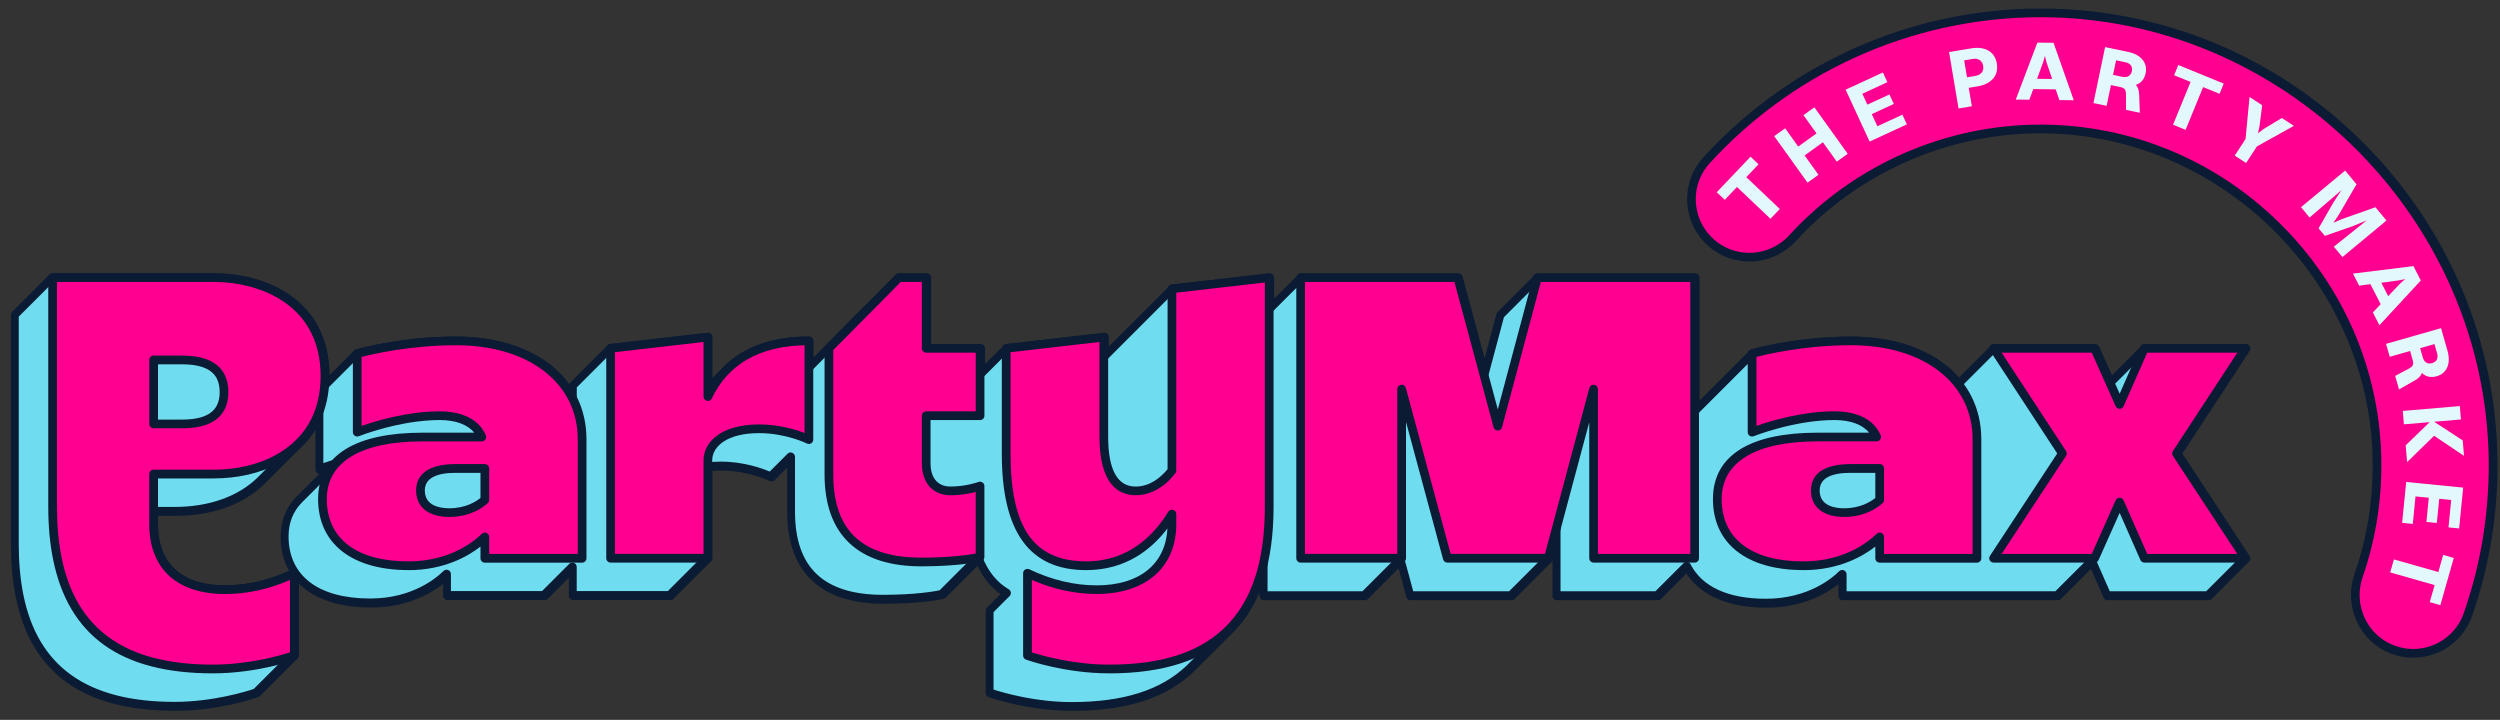
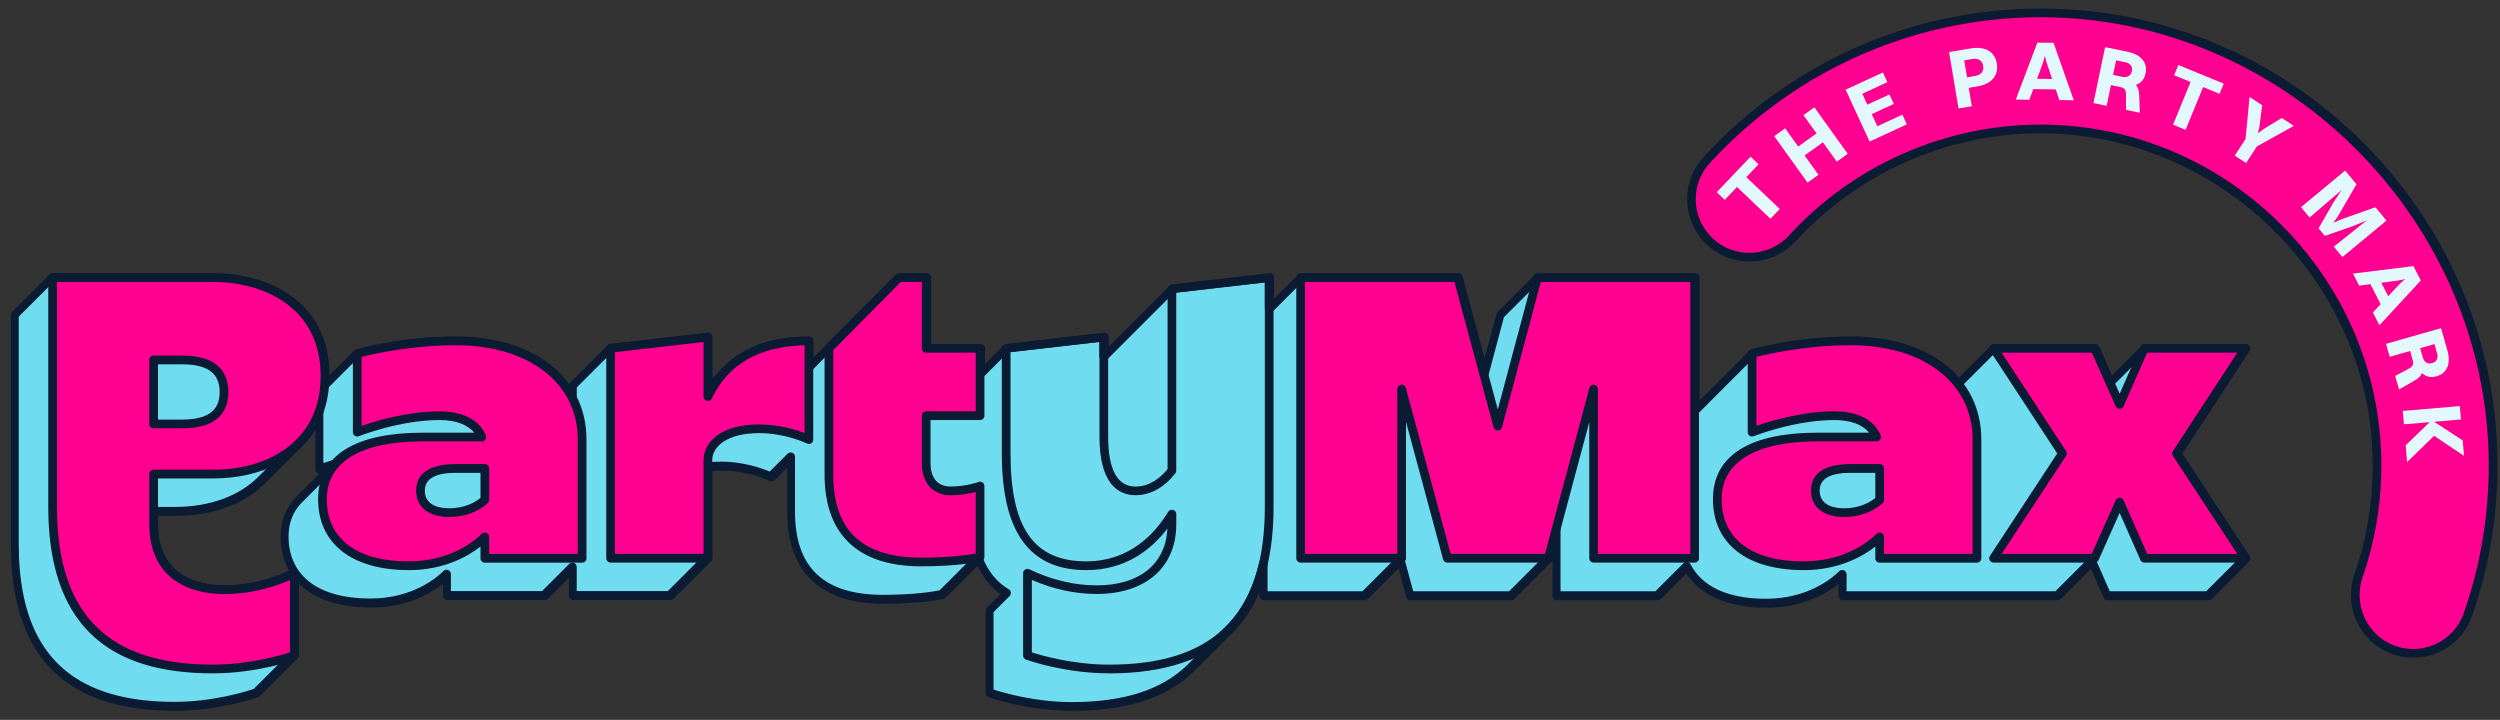
<svg xmlns="http://www.w3.org/2000/svg" width="191" height="55" fill="none">
  <rect width="100%" height="100%" fill="#333333" stroke="none" />
  <path d="M171.548 26.613H163.83L163.493 26.95L163.214 27.229L162.316 28.127L162.037 28.406L161.203 29.24L160.03 26.613H152.312L152.143 26.781L151.527 27.398L151.248 27.677L150.968 27.956L150.352 28.573L150.072 28.852L149.793 29.131L149.609 29.315C147.964 27.24 145.026 26.036 141.412 26.036C137.21 26.036 133.865 27.007 133.865 27.007L133.528 27.344L133.248 27.624L132.35 28.522L132.071 28.801L131.173 29.699L129.477 31.395V21.203H117.47L117.133 21.54L116.854 21.819L115.956 22.717L115.677 22.996L114.779 23.894L114.61 24.063L113.386 28.644L111.38 21.203H99.374L96.97 23.604V21.203L89.538 22.061L89.369 22.229L88.753 22.846L88.474 23.125L88.194 23.404L87.578 24.021L87.299 24.3L87.019 24.579L84.341 27.258V25.744L76.88 26.602L76.711 26.77L76.095 27.386L75.816 27.666L75.536 27.945L74.92 28.562L74.891 28.59V26.599H70.774V21.196H68.687L68.632 21.251L68.576 21.307L68.521 21.362L68.466 21.418L68.41 21.473L68.355 21.529L68.299 21.584L68.244 21.639L68.188 21.695L68.133 21.75L68.078 21.806L68.022 21.861L67.967 21.917L67.911 21.972L67.856 22.027L67.8 22.083L67.745 22.138L67.689 22.194L67.634 22.249L67.579 22.305L67.523 22.36L67.468 22.415L67.412 22.471L67.357 22.526L67.302 22.582L67.246 22.637L67.191 22.693L67.135 22.748L67.08 22.803L67.024 22.859L66.969 22.914L66.913 22.97L66.858 23.025L66.803 23.081L66.747 23.136L66.692 23.192L66.636 23.247L66.581 23.302L66.525 23.358L66.47 23.413L66.415 23.469L66.359 23.524L66.304 23.579L66.248 23.635L66.193 23.69L66.137 23.746L66.082 23.801L66.027 23.857L65.971 23.912L65.916 23.968L65.86 24.023L61.847 28.08V25.994C58.73 25.994 56.73 26.99 55.45 28.32C55.433 28.338 55.413 28.358 55.395 28.375C55.377 28.393 55.357 28.413 55.34 28.431C55.322 28.448 55.302 28.468 55.284 28.486C55.266 28.504 55.246 28.524 55.229 28.542C55.211 28.559 55.191 28.579 55.173 28.597C55.156 28.615 55.136 28.635 55.118 28.652C55.1 28.67 55.08 28.69 55.062 28.708C55.045 28.726 55.025 28.746 55.007 28.763C54.989 28.781 54.969 28.801 54.952 28.819C54.934 28.837 54.914 28.857 54.896 28.874C54.878 28.892 54.858 28.912 54.841 28.93C54.823 28.947 54.803 28.967 54.785 28.985C54.767 29.003 54.748 29.023 54.73 29.041C54.712 29.058 54.692 29.078 54.674 29.096C54.657 29.114 54.637 29.134 54.619 29.151C54.601 29.169 54.581 29.189 54.563 29.207C54.546 29.227 54.526 29.244 54.508 29.262C54.49 29.28 54.47 29.3 54.453 29.318C54.435 29.335 54.415 29.355 54.397 29.373C54.38 29.391 54.359 29.411 54.342 29.428C54.324 29.446 54.304 29.466 54.286 29.484C54.269 29.502 54.249 29.522 54.231 29.539C54.213 29.557 54.193 29.577 54.175 29.595C54.164 29.606 54.153 29.615 54.145 29.626V25.695L46.712 26.553L46.375 26.89L46.096 27.169L45.198 28.067L44.919 28.346L44.021 29.244L43.852 29.413V30.448C42.482 27.648 39.158 25.983 34.901 25.983C30.644 25.983 27.354 26.954 27.354 26.954L27.017 27.291L26.737 27.57L25.84 28.468L25.56 28.748L24.857 29.451C24.879 29.198 24.893 28.939 24.893 28.67C24.893 23.464 20.778 21.149 16.345 21.149H4.08L3.911 21.318L3.632 21.597L3.295 21.934L3.015 22.214L2.902 22.327L2.734 22.495L2.454 22.775L2.117 23.112L2.004 23.225L1.836 23.393L1.723 23.506L1.554 23.675L1.275 23.954L1.219 24.01V41.506C1.219 42.965 1.339 44.275 1.576 45.45C2.791 51.488 7.042 53.911 13.456 53.911C16.829 53.911 19.687 52.882 19.687 52.882L20.024 52.545L21.201 51.368L22.378 50.191L22.547 50.022V43.734C20.574 44.676 18.773 44.991 17.259 44.991C13.6 44.991 11.796 43.018 11.796 39.989V39.018H13.483C15.995 39.018 18.403 38.273 20.021 36.685C20.041 36.668 20.059 36.648 20.077 36.63C20.097 36.612 20.115 36.592 20.132 36.575C20.152 36.557 20.17 36.537 20.188 36.519C20.208 36.501 20.226 36.481 20.243 36.464C20.263 36.446 20.281 36.426 20.299 36.408C20.319 36.391 20.336 36.371 20.354 36.353C20.374 36.335 20.392 36.315 20.41 36.297C20.43 36.28 20.447 36.26 20.465 36.242C20.485 36.224 20.503 36.204 20.52 36.187C20.54 36.169 20.558 36.149 20.576 36.131C20.596 36.113 20.613 36.093 20.631 36.076C20.651 36.058 20.669 36.038 20.687 36.02C20.707 36.003 20.724 35.983 20.742 35.965C20.762 35.947 20.78 35.927 20.797 35.909C20.817 35.892 20.835 35.872 20.853 35.854C20.873 35.836 20.891 35.816 20.908 35.799C20.928 35.781 20.946 35.761 20.964 35.743C20.984 35.725 21.002 35.706 21.019 35.688C21.039 35.67 21.057 35.65 21.075 35.632C21.095 35.614 21.112 35.595 21.13 35.577C21.15 35.559 21.168 35.539 21.186 35.521C21.206 35.504 21.223 35.484 21.241 35.466C21.261 35.448 21.279 35.428 21.296 35.411C21.316 35.393 21.334 35.373 21.352 35.355C21.372 35.337 21.39 35.317 21.407 35.3C21.427 35.282 21.445 35.262 21.463 35.244C21.483 35.227 21.5 35.207 21.518 35.189C21.538 35.171 21.556 35.151 21.573 35.133C21.593 35.116 21.611 35.096 21.629 35.078C21.649 35.06 21.667 35.04 21.684 35.023C21.704 35.005 21.722 34.985 21.74 34.967C21.76 34.949 21.777 34.929 21.795 34.912C21.815 34.894 21.833 34.874 21.851 34.856C21.871 34.839 21.888 34.819 21.906 34.801C21.926 34.783 21.944 34.763 21.962 34.745C21.982 34.728 21.999 34.708 22.017 34.69C22.037 34.672 22.055 34.652 22.072 34.635C22.092 34.617 22.11 34.597 22.128 34.579C22.148 34.561 22.166 34.541 22.183 34.524C22.203 34.506 22.221 34.486 22.239 34.468C22.259 34.45 22.276 34.431 22.294 34.413C22.314 34.395 22.332 34.375 22.35 34.357C22.369 34.34 22.387 34.32 22.405 34.302C22.425 34.284 22.443 34.264 22.46 34.246C22.48 34.229 22.498 34.209 22.516 34.191C22.536 34.173 22.554 34.153 22.571 34.136C22.591 34.118 22.609 34.098 22.627 34.08C22.647 34.062 22.664 34.042 22.682 34.025C22.702 34.007 22.72 33.987 22.738 33.969C22.758 33.952 22.775 33.932 22.793 33.914C23.338 33.391 23.797 32.774 24.143 32.06C24.263 31.812 24.369 31.553 24.46 31.28V35.847C24.46 35.847 24.899 35.672 25.613 35.453C25.602 35.464 25.591 35.477 25.578 35.49C25.56 35.508 25.54 35.528 25.522 35.546C25.505 35.564 25.485 35.584 25.467 35.601C25.449 35.619 25.429 35.639 25.412 35.657C25.394 35.674 25.374 35.694 25.356 35.712C25.338 35.73 25.318 35.75 25.301 35.767C25.283 35.785 25.263 35.805 25.245 35.823C25.227 35.841 25.208 35.861 25.19 35.878C25.172 35.896 25.152 35.916 25.134 35.934C25.117 35.952 25.097 35.971 25.079 35.989C25.061 36.007 25.041 36.027 25.023 36.045C25.006 36.062 24.986 36.082 24.968 36.1C24.95 36.118 24.93 36.138 24.913 36.156C24.895 36.173 24.875 36.193 24.857 36.211C24.84 36.229 24.82 36.249 24.802 36.266C24.784 36.284 24.764 36.304 24.746 36.322C24.729 36.34 24.709 36.359 24.691 36.377C24.673 36.395 24.653 36.415 24.636 36.433C24.618 36.45 24.598 36.47 24.58 36.488C24.562 36.506 24.542 36.526 24.525 36.544C24.507 36.561 24.487 36.581 24.469 36.599C24.451 36.617 24.431 36.637 24.414 36.654C24.396 36.672 24.376 36.692 24.358 36.71C24.341 36.728 24.321 36.748 24.303 36.765C24.285 36.783 24.265 36.803 24.247 36.821C24.23 36.839 24.21 36.858 24.192 36.876C24.174 36.894 24.154 36.914 24.137 36.932C24.119 36.949 24.099 36.969 24.081 36.987C24.064 37.005 24.044 37.025 24.026 37.042C24.008 37.06 23.988 37.08 23.97 37.098C23.953 37.116 23.933 37.136 23.915 37.153C23.897 37.171 23.877 37.191 23.86 37.209C23.842 37.227 23.822 37.246 23.804 37.264C23.786 37.282 23.766 37.302 23.749 37.32C23.731 37.337 23.711 37.357 23.693 37.375C23.675 37.393 23.655 37.413 23.638 37.43C23.62 37.448 23.6 37.468 23.582 37.486C23.565 37.504 23.545 37.524 23.527 37.541C23.509 37.559 23.489 37.579 23.471 37.597C23.454 37.614 23.434 37.634 23.416 37.652C23.398 37.67 23.378 37.69 23.361 37.708C23.343 37.725 23.323 37.745 23.305 37.763C23.288 37.781 23.267 37.801 23.25 37.819C23.232 37.836 23.212 37.856 23.194 37.874C23.177 37.892 23.157 37.912 23.139 37.929C23.121 37.947 23.101 37.967 23.084 37.985C23.066 38.002 23.046 38.022 23.028 38.04C23.01 38.058 22.99 38.078 22.973 38.096C22.221 38.847 21.833 39.803 21.833 40.936C21.833 43.909 24.006 46.024 28.407 46.024C31.637 46.024 33.582 44.481 34.238 43.823V45.452H41.67L42.007 45.115L42.287 44.836L42.566 44.557L43.182 43.94L43.462 43.661L43.741 43.382L43.843 43.279V45.457H51.275L51.612 45.12L51.892 44.84L52.171 44.561L52.788 43.945L53.067 43.665L53.346 43.386L53.963 42.77L54.131 42.601V35.643C54.457 35.597 54.807 35.57 55.187 35.57C57.331 35.57 58.989 36.399 58.989 36.399L59.158 36.231L60.056 35.333L60.335 35.054L60.517 34.872V39.058C60.517 43.404 62.803 45.747 67.579 45.747C70.523 45.747 72.066 45.375 72.066 45.375L72.403 45.038L72.683 44.758L72.962 44.479L73.578 43.863L73.858 43.583L74.137 43.304L74.754 42.688L74.836 42.605C75.323 43.834 76.046 44.721 77.006 45.284L76.581 45.709L76.301 45.989L76.022 46.268L75.685 46.605V52.893C75.685 52.893 78.543 53.922 81.917 53.922C85.782 53.922 88.859 53.04 90.961 51.02C90.981 51.002 90.999 50.982 91.017 50.964C91.037 50.947 91.055 50.927 91.072 50.909C91.092 50.891 91.11 50.871 91.128 50.853C91.148 50.836 91.165 50.816 91.183 50.798C91.203 50.78 91.221 50.76 91.239 50.743C91.258 50.725 91.276 50.705 91.294 50.687C91.314 50.669 91.332 50.65 91.349 50.632C91.369 50.614 91.387 50.594 91.405 50.576C91.425 50.559 91.442 50.539 91.46 50.521C91.48 50.503 91.498 50.483 91.516 50.465C91.536 50.448 91.553 50.428 91.571 50.41C91.591 50.392 91.609 50.372 91.626 50.355C91.647 50.337 91.664 50.317 91.682 50.299C91.702 50.281 91.72 50.261 91.737 50.244C91.757 50.226 91.775 50.206 91.793 50.188C91.813 50.171 91.831 50.151 91.848 50.133C91.868 50.115 91.886 50.095 91.904 50.078C91.924 50.06 91.941 50.04 91.959 50.022C91.979 50.004 91.997 49.984 92.015 49.967C92.034 49.949 92.052 49.929 92.07 49.911C92.09 49.893 92.108 49.873 92.125 49.856C92.145 49.838 92.163 49.818 92.181 49.8C92.201 49.783 92.219 49.763 92.236 49.745C92.256 49.727 92.274 49.707 92.292 49.689C92.312 49.672 92.329 49.652 92.347 49.634C92.367 49.616 92.385 49.596 92.403 49.579C92.422 49.561 92.44 49.541 92.458 49.523C92.478 49.505 92.496 49.486 92.513 49.468C92.533 49.45 92.551 49.43 92.569 49.412C92.589 49.395 92.607 49.375 92.624 49.357C92.644 49.339 92.662 49.319 92.68 49.301C92.7 49.284 92.717 49.264 92.735 49.246C92.755 49.228 92.773 49.208 92.791 49.191C92.811 49.173 92.828 49.153 92.846 49.135C92.866 49.117 92.884 49.097 92.901 49.08C92.921 49.062 92.939 49.042 92.957 49.024C92.977 49.007 92.995 48.987 93.012 48.969C93.032 48.951 93.05 48.931 93.068 48.913C93.088 48.896 93.105 48.876 93.123 48.858C93.143 48.84 93.161 48.82 93.179 48.803C93.199 48.785 93.216 48.765 93.234 48.747C93.254 48.729 93.272 48.709 93.29 48.692C93.309 48.674 93.327 48.654 93.345 48.636C93.365 48.618 93.383 48.599 93.4 48.581C93.42 48.563 93.438 48.543 93.456 48.525C93.476 48.508 93.493 48.488 93.511 48.47C93.531 48.452 93.549 48.432 93.567 48.414C93.587 48.397 93.604 48.377 93.622 48.359C93.642 48.341 93.66 48.321 93.677 48.304C93.697 48.286 93.715 48.266 93.733 48.248C95.061 46.995 96.006 45.295 96.522 43.087V45.492H104.24L104.577 45.155L104.857 44.876L105.136 44.596L105.752 43.98L106.032 43.701L106.311 43.421L106.928 42.805L106.981 42.75L107.721 45.497H115.439L115.777 45.16L116.056 44.88L116.335 44.601L116.952 43.984L117.231 43.705L117.51 43.426L118.127 42.809L118.295 42.641L118.894 40.404V45.501H126.612L126.781 45.333L127.679 44.435L127.958 44.155L128.574 43.539L128.854 43.26L128.86 43.253C129.741 44.976 131.747 46.075 134.916 46.075C138.084 46.075 140.091 44.532 140.747 43.874V45.503H156.766H157.168L157.505 45.166L157.784 44.887L158.063 44.608L158.68 43.991L158.959 43.712L159.238 43.432L159.804 42.867L160.966 45.508H168.684L169.021 45.171L169.3 44.891L169.58 44.612L170.196 43.996L170.475 43.716L170.755 43.437L171.371 42.821L171.54 42.652L166.28 34.648L171.54 26.615L171.548 26.613Z" fill="#6FDDEF" />
  <path d="M81.871 54.304C78.478 54.304 75.645 53.297 75.527 53.255C75.394 53.208 75.308 53.082 75.308 52.942V46.654C75.308 46.566 75.343 46.481 75.406 46.419L76.439 45.386C75.709 44.867 75.119 44.147 74.683 43.231L72.255 45.659C72.21 45.703 72.157 45.732 72.097 45.748C72.033 45.763 70.481 46.129 67.532 46.129C62.696 46.129 60.14 43.701 60.14 39.107V35.723L59.18 36.684C59.08 36.785 58.925 36.81 58.796 36.746C58.781 36.737 57.175 35.952 55.142 35.952C54.896 35.952 54.657 35.963 54.419 35.987V42.65C54.419 42.739 54.384 42.823 54.322 42.885L51.462 45.745C51.4 45.807 51.315 45.843 51.227 45.843H43.795C43.611 45.843 43.462 45.694 43.462 45.51V44.136L41.852 45.745C41.79 45.807 41.706 45.843 41.617 45.843H34.185C34.001 45.843 33.853 45.694 33.853 45.51V44.614C32.921 45.342 31.085 46.415 28.354 46.415C25.897 46.415 24.004 45.761 22.824 44.575V50.082C22.824 50.171 22.789 50.255 22.727 50.317L19.866 53.177C19.831 53.213 19.791 53.239 19.744 53.255C19.625 53.297 16.793 54.304 13.401 54.304C6.37 54.304 2.377 51.448 1.195 45.577C0.953 44.382 0.832 43.031 0.832 41.566V24.07C0.832 23.981 0.867 23.897 0.929 23.835L3.789 20.974C3.851 20.912 3.936 20.877 4.024 20.877H16.29C20.372 20.877 25.137 22.921 25.17 28.673L27.063 26.779C27.103 26.739 27.152 26.71 27.205 26.695C27.343 26.655 30.644 25.71 34.846 25.71C38.682 25.71 41.815 27.052 43.486 29.353C43.504 29.311 43.529 29.271 43.562 29.24L46.422 26.38C46.475 26.327 46.544 26.294 46.619 26.285L54.051 25.427C54.147 25.416 54.24 25.447 54.311 25.509C54.382 25.571 54.422 25.662 54.422 25.757V28.888L55.173 28.136C56.719 26.529 58.952 25.713 61.807 25.713C61.991 25.713 62.14 25.861 62.14 26.045V27.322L65.585 23.841C65.585 23.841 65.594 23.832 65.599 23.83L65.643 23.786C65.643 23.786 65.652 23.777 65.656 23.775L65.701 23.73C65.701 23.73 65.71 23.722 65.714 23.717L65.758 23.673C65.758 23.673 65.767 23.664 65.772 23.662L65.816 23.617C65.816 23.617 65.825 23.609 65.829 23.606L65.874 23.562C65.874 23.562 65.882 23.553 65.887 23.549L65.931 23.504C65.931 23.504 65.94 23.495 65.945 23.493L65.989 23.449C65.989 23.449 65.998 23.44 66.002 23.438L66.047 23.393C66.047 23.393 66.055 23.385 66.06 23.382L66.104 23.338C66.104 23.338 66.113 23.329 66.118 23.327L66.162 23.283C66.162 23.283 66.171 23.274 66.175 23.271L66.219 23.227C66.219 23.227 66.228 23.218 66.233 23.216L66.277 23.172C66.277 23.172 66.286 23.163 66.29 23.159L66.333 23.114C66.333 23.114 66.341 23.105 66.346 23.103L66.39 23.059C66.39 23.059 66.399 23.05 66.404 23.048L66.448 23.003C66.448 23.003 66.457 22.994 66.461 22.99L66.505 22.946C66.505 22.946 66.514 22.937 66.519 22.934L66.563 22.89C66.563 22.89 66.572 22.881 66.576 22.879L66.621 22.835C66.621 22.835 66.63 22.826 66.634 22.824L66.678 22.779C66.678 22.779 66.687 22.77 66.692 22.768L66.736 22.724C66.736 22.724 66.745 22.715 66.749 22.713L66.794 22.669C66.794 22.669 66.803 22.66 66.807 22.657L66.851 22.613C66.851 22.613 66.86 22.604 66.865 22.602L66.909 22.558C66.909 22.558 66.918 22.549 66.922 22.544L66.967 22.5C66.967 22.5 66.976 22.491 66.98 22.489L67.024 22.445C67.024 22.445 67.033 22.436 67.035 22.433L67.08 22.389C67.08 22.389 67.089 22.38 67.093 22.376L67.193 22.276C67.193 22.276 67.2 22.269 67.204 22.265L67.248 22.221C67.248 22.221 67.257 22.212 67.262 22.207L67.306 22.163C67.306 22.163 67.315 22.154 67.319 22.152L67.364 22.108C67.364 22.108 67.373 22.099 67.377 22.094L67.477 21.994C67.477 21.994 67.486 21.988 67.488 21.983L67.532 21.939C67.532 21.939 67.541 21.93 67.545 21.926L67.59 21.881C67.59 21.881 67.599 21.872 67.603 21.87L67.647 21.826C67.647 21.826 67.656 21.817 67.661 21.813L67.76 21.713C67.76 21.713 67.769 21.704 67.772 21.702L67.871 21.602C67.871 21.602 67.878 21.595 67.882 21.591L67.927 21.547C67.927 21.547 67.936 21.538 67.94 21.533L68.04 21.433C68.04 21.433 68.049 21.427 68.051 21.422L68.151 21.323C68.151 21.323 68.157 21.316 68.162 21.311L68.206 21.267C68.206 21.267 68.215 21.258 68.219 21.254L68.488 20.986C68.55 20.924 68.634 20.888 68.723 20.888H70.809C70.993 20.888 71.142 21.037 71.142 21.221V26.291H74.927C75.111 26.291 75.259 26.44 75.259 26.624V27.812L76.683 26.389C76.736 26.336 76.805 26.302 76.88 26.294L84.341 25.436C84.434 25.424 84.529 25.456 84.6 25.518C84.671 25.58 84.711 25.671 84.711 25.766V26.478L89.347 21.844C89.4 21.79 89.469 21.757 89.545 21.748L96.977 20.89C97.074 20.879 97.165 20.91 97.236 20.972C97.307 21.034 97.347 21.125 97.347 21.221V22.819L99.181 20.986C99.243 20.924 99.327 20.888 99.416 20.888H111.422C111.573 20.888 111.704 20.988 111.743 21.134L113.426 27.378L114.329 23.994C114.344 23.939 114.373 23.886 114.415 23.846L117.275 20.986C117.338 20.924 117.422 20.888 117.51 20.888H129.517C129.701 20.888 129.849 21.037 129.849 21.221V30.608L133.67 26.788C133.709 26.748 133.758 26.719 133.811 26.704C133.949 26.664 137.25 25.719 141.452 25.719C144.949 25.719 147.917 26.852 149.671 28.839L152.121 26.389C152.183 26.327 152.268 26.291 152.356 26.291H160.074C160.205 26.291 160.325 26.369 160.378 26.489L161.356 28.675L163.642 26.389C163.704 26.327 163.788 26.291 163.877 26.291H171.595C171.717 26.291 171.83 26.358 171.888 26.467C171.945 26.575 171.941 26.704 171.874 26.808L166.735 34.659L171.874 42.481C171.961 42.612 171.943 42.788 171.832 42.898L168.972 45.759C168.91 45.821 168.826 45.856 168.737 45.856H161.019C160.888 45.856 160.768 45.779 160.715 45.657L159.748 43.462L157.451 45.759C157.389 45.821 157.305 45.856 157.216 45.856H156.815H140.796C140.612 45.856 140.463 45.708 140.463 45.524V44.628C139.532 45.355 137.696 46.428 134.964 46.428C132.073 46.428 129.92 45.504 128.838 43.816L126.896 45.759C126.834 45.821 126.75 45.856 126.661 45.856H118.943C118.759 45.856 118.61 45.708 118.61 45.524V42.863C118.601 42.876 118.59 42.887 118.579 42.898L115.719 45.759C115.657 45.821 115.573 45.856 115.484 45.856H107.766C107.615 45.856 107.484 45.756 107.444 45.61L106.852 43.419L104.513 45.759C104.451 45.821 104.367 45.856 104.278 45.856H96.56C96.376 45.856 96.227 45.708 96.227 45.524V45.24C95.682 46.539 94.935 47.639 93.999 48.521L93.984 48.537C93.97 48.55 93.957 48.563 93.944 48.577L93.928 48.592C93.915 48.605 93.901 48.619 93.888 48.632L93.817 48.703C93.804 48.716 93.791 48.73 93.777 48.743L93.762 48.758C93.749 48.772 93.735 48.785 93.722 48.798L93.706 48.814C93.693 48.827 93.68 48.84 93.666 48.854L93.651 48.869C93.638 48.883 93.624 48.896 93.611 48.909L93.54 48.98C93.527 48.993 93.513 49.007 93.5 49.02L93.485 49.038C93.471 49.051 93.458 49.064 93.445 49.078L93.429 49.093C93.416 49.107 93.403 49.12 93.389 49.133L93.374 49.149C93.361 49.162 93.347 49.175 93.334 49.189L93.148 49.375C93.134 49.388 93.121 49.401 93.108 49.413L93.092 49.428C93.079 49.441 93.066 49.455 93.052 49.468L92.811 49.71C92.797 49.723 92.784 49.736 92.771 49.75L92.531 49.989C92.518 50.002 92.505 50.016 92.491 50.029L92.252 50.268C92.239 50.282 92.225 50.295 92.212 50.308L91.915 50.605C91.902 50.619 91.888 50.632 91.875 50.645L91.859 50.661C91.846 50.674 91.833 50.688 91.82 50.701L91.354 51.166C91.341 51.18 91.327 51.193 91.314 51.206L91.241 51.279C91.228 51.293 91.214 51.306 91.201 51.319C89.106 53.33 86.073 54.31 81.931 54.31L81.871 54.304ZM75.971 52.703C76.696 52.936 79.124 53.639 81.871 53.639C85.835 53.639 88.718 52.721 90.684 50.829L93.489 48.025C94.791 46.798 95.697 45.116 96.185 43.027C96.223 42.863 96.378 42.752 96.547 42.772C96.715 42.792 96.841 42.934 96.841 43.102V45.175H104.09L106.739 42.526C106.823 42.442 106.945 42.408 107.061 42.439C107.176 42.47 107.265 42.559 107.296 42.674L107.97 45.175H115.295L117.996 42.475L118.572 40.324C118.617 40.162 118.772 40.058 118.936 40.08C119.102 40.102 119.224 40.242 119.224 40.411V45.175H126.472L128.619 43.029C128.694 42.954 128.803 42.916 128.909 42.932C129.013 42.947 129.109 43.011 129.157 43.105C130.04 44.832 132.031 45.745 134.916 45.745C138.157 45.745 140.02 44.136 140.512 43.641C140.607 43.546 140.751 43.517 140.873 43.57C140.997 43.621 141.079 43.743 141.079 43.878V45.175H157.03L159.573 42.632C159.651 42.555 159.762 42.519 159.87 42.541C159.979 42.561 160.07 42.635 160.114 42.734L161.187 45.175H168.551L171.123 42.603L166.012 34.825C165.939 34.715 165.939 34.571 166.012 34.46L170.934 26.941H163.968L161.438 29.471C161.36 29.549 161.249 29.582 161.143 29.562C161.034 29.542 160.944 29.471 160.899 29.371L159.813 26.939H152.447L149.837 29.549C149.771 29.615 149.678 29.651 149.582 29.646C149.487 29.642 149.401 29.595 149.341 29.52C147.753 27.515 144.86 26.367 141.405 26.367C137.658 26.367 134.563 27.158 134.031 27.302L129.705 31.628C129.61 31.724 129.466 31.752 129.344 31.701C129.22 31.65 129.138 31.529 129.138 31.393V21.533H117.601L114.901 24.234L113.701 28.728C113.664 28.875 113.531 28.974 113.38 28.974C113.229 28.974 113.098 28.875 113.058 28.728L111.118 21.533H99.504L97.198 23.837C97.103 23.932 96.959 23.961 96.837 23.908C96.713 23.857 96.631 23.735 96.631 23.6V21.571L89.684 22.371L84.563 27.493C84.467 27.588 84.323 27.617 84.201 27.566C84.077 27.515 83.995 27.393 83.995 27.258V26.116L77.02 26.919L75.111 28.828C75.015 28.923 74.871 28.95 74.749 28.899C74.625 28.848 74.545 28.726 74.545 28.591V26.932H70.76C70.576 26.932 70.428 26.784 70.428 26.6V21.529H68.811L68.627 21.713C68.627 21.713 68.621 21.72 68.616 21.724L68.572 21.768C68.572 21.768 68.563 21.777 68.559 21.779L68.457 21.881C68.457 21.881 68.45 21.888 68.446 21.892L68.346 21.994C68.346 21.994 68.339 22.001 68.335 22.006L68.29 22.05C68.29 22.05 68.281 22.059 68.277 22.063L68.175 22.165C68.175 22.165 68.168 22.172 68.164 22.176L68.062 22.278C68.062 22.278 68.055 22.285 68.051 22.289L68.007 22.334C68.007 22.334 67.998 22.343 67.993 22.347L67.949 22.391C67.949 22.391 67.94 22.4 67.936 22.402L67.891 22.447C67.891 22.447 67.882 22.456 67.878 22.458L67.776 22.56C67.776 22.56 67.769 22.567 67.765 22.571L67.721 22.615C67.721 22.615 67.712 22.624 67.707 22.629L67.663 22.673C67.663 22.673 67.654 22.682 67.65 22.684L67.605 22.728C67.605 22.728 67.596 22.737 67.592 22.739L67.49 22.841C67.49 22.841 67.483 22.848 67.479 22.852L67.435 22.897C67.435 22.897 67.426 22.906 67.421 22.91L67.377 22.954C67.377 22.954 67.368 22.963 67.364 22.966L67.319 23.01C67.319 23.01 67.31 23.019 67.306 23.021L67.262 23.065C67.262 23.065 67.253 23.074 67.248 23.076L67.204 23.121C67.204 23.121 67.195 23.13 67.191 23.132L67.146 23.176C67.146 23.176 67.138 23.185 67.133 23.187L67.089 23.232C67.089 23.232 67.08 23.241 67.075 23.243L67.031 23.287C67.031 23.287 67.022 23.296 67.018 23.298L66.973 23.343C66.973 23.343 66.965 23.351 66.96 23.354L66.916 23.398C66.916 23.398 66.907 23.407 66.902 23.411L66.858 23.456C66.858 23.456 66.849 23.464 66.847 23.467L66.803 23.511C66.803 23.511 66.794 23.52 66.789 23.524L66.745 23.569C66.745 23.569 66.736 23.578 66.732 23.58L66.687 23.624C66.687 23.624 66.678 23.633 66.674 23.635L66.63 23.68C66.63 23.68 66.621 23.688 66.616 23.691L66.572 23.735C66.572 23.735 66.563 23.744 66.559 23.748L66.514 23.793C66.514 23.793 66.505 23.802 66.501 23.804L66.457 23.848C66.457 23.848 66.448 23.857 66.444 23.859L66.399 23.904C66.399 23.904 66.39 23.912 66.386 23.917L66.341 23.961C66.341 23.961 66.333 23.97 66.328 23.972L66.284 24.017C66.284 24.017 66.275 24.025 66.273 24.028L66.228 24.072C66.228 24.072 66.219 24.081 66.215 24.083L66.171 24.127C66.171 24.127 66.162 24.136 66.157 24.139L66.113 24.183C66.113 24.183 66.104 24.192 66.1 24.194L66.055 24.238C66.055 24.238 66.047 24.247 66.042 24.252L65.998 24.296C65.998 24.296 65.989 24.305 65.984 24.309L61.982 28.353C61.887 28.449 61.743 28.478 61.619 28.427C61.495 28.376 61.413 28.254 61.413 28.118V26.369C58.905 26.429 56.947 27.176 55.588 28.588L54.297 29.879C54.297 29.879 54.273 29.901 54.269 29.905C54.171 29.996 54.023 30.027 53.901 29.974C53.779 29.921 53.692 29.81 53.692 29.677V26.119L46.746 26.919L44.065 29.599V30.495C44.065 30.651 43.959 30.784 43.808 30.819C43.655 30.854 43.502 30.779 43.433 30.642C42.121 27.961 38.888 26.362 34.782 26.362C31.035 26.362 27.939 27.154 27.407 27.298L24.973 29.733C24.873 29.832 24.724 29.857 24.598 29.799C24.471 29.739 24.394 29.608 24.407 29.469C24.429 29.2 24.441 28.954 24.441 28.715C24.441 23.409 20.015 21.527 16.226 21.527H4.098L1.432 24.192V41.55C1.432 42.971 1.55 44.278 1.783 45.428C2.891 50.942 6.672 53.623 13.337 53.623C16.326 53.623 18.937 52.789 19.387 52.636L22.095 49.927V44.293C20.458 45.005 18.793 45.366 17.139 45.366C13.456 45.366 11.343 43.422 11.343 40.032V39.06C11.343 38.876 11.492 38.728 11.676 38.728H13.363C15.96 38.728 18.199 37.934 19.669 36.491L22.472 33.688C23.008 33.174 23.441 32.582 23.755 31.925C23.866 31.695 23.968 31.444 24.057 31.185C24.108 31.03 24.265 30.936 24.425 30.963C24.587 30.99 24.704 31.129 24.704 31.291V35.382C24.895 35.316 25.137 35.233 25.425 35.145C25.571 35.1 25.729 35.16 25.808 35.291C25.888 35.422 25.866 35.59 25.76 35.697L25.731 35.728L25.618 35.841C25.618 35.841 25.598 35.861 25.596 35.863L25.562 35.896C25.562 35.896 25.542 35.916 25.54 35.919L25.505 35.954C25.505 35.954 25.487 35.972 25.485 35.974L25.225 36.233C25.225 36.233 25.208 36.251 25.203 36.253L24.664 36.792C24.664 36.792 24.647 36.81 24.645 36.812L24.327 37.129C24.327 37.129 24.307 37.149 24.305 37.151L23.092 38.364C22.396 39.058 22.046 39.936 22.046 40.972C22.046 43.994 24.321 45.727 28.287 45.727C31.529 45.727 33.389 44.118 33.884 43.623C33.979 43.528 34.123 43.499 34.245 43.552C34.369 43.603 34.451 43.725 34.451 43.861V45.158H41.413L43.493 43.078C43.588 42.983 43.73 42.954 43.854 43.005C43.979 43.056 44.061 43.178 44.061 43.313V45.158H51.023L53.688 42.493V35.672C53.688 35.506 53.81 35.367 53.974 35.342C54.337 35.291 54.699 35.267 55.076 35.267C56.841 35.267 58.273 35.801 58.805 36.029L60.171 34.664C60.266 34.568 60.41 34.539 60.532 34.593C60.657 34.644 60.739 34.766 60.739 34.901V39.087C60.739 43.364 62.94 45.444 67.466 45.444C69.942 45.444 71.423 45.175 71.787 45.1L74.492 42.395C74.572 42.315 74.685 42.282 74.793 42.304C74.902 42.326 74.993 42.404 75.035 42.506C75.496 43.668 76.162 44.49 77.066 45.02C77.155 45.071 77.215 45.162 77.228 45.264C77.241 45.366 77.206 45.468 77.133 45.541L75.906 46.767V52.678L75.971 52.703ZM12.068 39.411V40.049C12.068 43.06 13.891 44.719 17.199 44.719C18.826 44.719 20.472 44.346 22.088 43.612C21.665 42.867 21.441 41.989 21.441 40.994C21.441 39.774 21.857 38.739 22.678 37.919L24.39 36.207C24.338 36.2 24.288 36.182 24.245 36.151C24.154 36.089 24.099 35.987 24.099 35.876V32.812C23.793 33.311 23.425 33.772 22.995 34.182L20.19 36.987C18.598 38.55 16.192 39.411 13.423 39.411H12.068Z" fill="#0A1B33" />
  <path d="M44.473 33.559V42.65H37.041V41.02C36.382 41.677 34.44 43.222 31.209 43.222C26.806 43.222 24.636 41.107 24.636 38.133C24.636 35.16 27.294 33.389 32.296 33.389H36.812C36.356 32.302 35.154 31.759 33.582 31.759C30.438 31.759 27.294 33.016 27.294 33.016V27.014C27.294 27.014 30.637 26.043 34.841 26.043C40.473 26.043 44.475 28.959 44.475 33.562L44.473 33.559ZM37.041 38.191V35.79H34.839C33.01 35.79 32.123 36.391 32.123 37.477C32.123 38.564 32.952 39.164 34.325 39.164C35.697 39.164 36.611 38.592 37.041 38.193V38.191Z" fill="#FF0090" />
  <path d="M31.21 43.555C26.884 43.555 24.303 41.528 24.303 38.134C24.303 34.739 27.216 33.056 32.296 33.056H36.229C35.724 32.431 34.806 32.092 33.582 32.092C30.538 32.092 27.447 33.313 27.416 33.327C27.314 33.367 27.197 33.356 27.105 33.294C27.015 33.231 26.959 33.13 26.959 33.019V27.017C26.959 26.868 27.057 26.739 27.199 26.697C27.336 26.657 30.638 25.713 34.839 25.713C40.801 25.713 44.806 28.868 44.806 33.564V42.655C44.806 42.839 44.657 42.987 44.473 42.987H37.041C36.857 42.987 36.708 42.839 36.708 42.655V41.759C35.777 42.486 33.941 43.559 31.21 43.559V43.555ZM32.296 33.721C27.571 33.721 24.968 35.289 24.968 38.134C24.968 41.156 27.243 42.89 31.21 42.89C34.449 42.89 36.311 41.28 36.806 40.785C36.901 40.69 37.043 40.661 37.167 40.715C37.291 40.766 37.373 40.888 37.373 41.023V42.32H44.14V33.562C44.14 29.265 40.402 26.376 34.839 26.376C31.369 26.376 28.458 27.054 27.624 27.269V32.54C28.62 32.192 31.081 31.427 33.58 31.427C35.362 31.427 36.62 32.078 37.116 33.26C37.158 33.362 37.147 33.48 37.087 33.573C37.025 33.666 36.921 33.721 36.81 33.721H32.294H32.296ZM34.325 39.495C32.737 39.495 31.791 38.741 31.791 37.475C31.791 36.555 32.318 35.455 34.839 35.455H37.041C37.225 35.455 37.373 35.604 37.373 35.788V38.189C37.373 38.282 37.336 38.369 37.267 38.433C36.926 38.752 35.955 39.495 34.325 39.495ZM34.839 36.123C33.258 36.123 32.456 36.577 32.456 37.477C32.456 38.655 33.626 38.832 34.325 38.832C35.586 38.832 36.385 38.309 36.708 38.043V36.125H34.839V36.123Z" fill="#0A1B33" />
  <path d="M61.8 26.041V33.588C61.8 33.588 60.142 32.759 57.998 32.759C55.397 32.759 54.082 33.903 54.082 35.16V42.65H46.65V26.613L54.082 25.755V30.3C55.111 28.127 57.284 26.041 61.8 26.041Z" fill="#FF0090" />
  <path d="M54.082 42.982H46.65C46.466 42.982 46.318 42.834 46.318 42.65V26.613C46.318 26.444 46.444 26.302 46.612 26.282L54.045 25.424C54.14 25.413 54.233 25.444 54.304 25.506C54.375 25.568 54.415 25.659 54.415 25.755V29.058C55.597 27.346 57.781 25.708 61.8 25.708C61.984 25.708 62.133 25.856 62.133 26.041V33.588C62.133 33.703 62.073 33.81 61.976 33.87C61.878 33.929 61.756 33.936 61.652 33.885C61.636 33.876 60.031 33.091 57.998 33.091C55.521 33.091 54.415 34.131 54.415 35.16V42.65C54.415 42.834 54.266 42.982 54.082 42.982ZM46.983 42.317H53.75V35.16C53.75 33.798 55.065 32.426 57.998 32.426C59.526 32.426 60.807 32.827 61.468 33.082V26.378C58.005 26.459 55.623 27.825 54.382 30.442C54.315 30.581 54.162 30.659 54.009 30.623C53.858 30.59 53.75 30.455 53.75 30.3V26.127L46.983 26.907V42.315V42.317Z" fill="#0A1B33" />
  <path d="M70.762 26.613H74.88V31.759H70.762V35.389C70.762 36.704 71.448 37.504 72.621 37.504C73.906 37.504 74.88 37.132 74.88 37.132V42.564C74.88 42.564 73.337 42.937 70.392 42.937C65.618 42.937 63.33 40.593 63.33 36.247V26.613L68.676 21.21H70.762V26.613Z" fill="#FF0090" />
  <path d="M70.39 43.269C65.554 43.269 62.996 40.841 62.996 36.247V26.613C62.996 26.524 63.031 26.442 63.091 26.378L68.437 20.974C68.499 20.912 68.585 20.877 68.674 20.877H70.76C70.944 20.877 71.093 21.026 71.093 21.209V26.28H74.878C75.062 26.28 75.21 26.429 75.21 26.613V31.759C75.21 31.943 75.062 32.092 74.878 32.092H71.093V35.389C71.093 36.522 71.649 37.171 72.618 37.171C73.822 37.171 74.749 36.825 74.758 36.821C74.86 36.781 74.975 36.797 75.064 36.859C75.155 36.921 75.208 37.023 75.208 37.131V42.564C75.208 42.717 75.104 42.852 74.953 42.887C74.889 42.903 73.337 43.269 70.388 43.269H70.39ZM63.661 26.75V36.247C63.661 40.524 65.862 42.603 70.39 42.603C72.585 42.603 74 42.393 74.545 42.293V37.584C74.122 37.697 73.432 37.837 72.621 37.837C71.27 37.837 70.43 36.899 70.43 35.389V31.759C70.43 31.575 70.579 31.427 70.763 31.427H74.547V26.945H70.763C70.579 26.945 70.43 26.797 70.43 26.613V21.542H68.814L63.661 26.748V26.75Z" fill="#0A1B33" />
-   <path d="M89.533 22.067L96.966 21.209V38.703C96.966 47.649 92.391 51.108 84.731 51.108C81.359 51.108 78.498 50.079 78.498 50.079V43.791C80.472 44.734 82.272 45.048 83.786 45.048C87.445 45.048 89.531 43.075 89.531 40.047V39.275C88.387 41.162 86.358 43.219 82.984 43.219C78.84 43.219 76.867 40.532 76.867 34.643V26.61L84.327 25.752V33.357C84.327 36.388 85.327 37.501 86.757 37.501C88.188 37.501 89.101 36.501 89.531 35.958V22.065L89.533 22.067Z" fill="#FF0090" />
  <path d="M84.731 51.443C81.339 51.443 78.505 50.437 78.385 50.395C78.252 50.348 78.166 50.222 78.166 50.082V43.794C78.166 43.679 78.223 43.574 78.321 43.512C78.418 43.452 78.538 43.444 78.642 43.495C80.343 44.308 82.073 44.721 83.789 44.721C87.052 44.721 89.05 43.102 89.194 40.373C87.968 41.985 86.001 43.557 82.988 43.557C78.647 43.557 76.538 40.643 76.538 34.648V26.615C76.538 26.446 76.665 26.304 76.833 26.285L84.294 25.426C84.387 25.415 84.483 25.446 84.554 25.509C84.624 25.57 84.664 25.661 84.664 25.757V33.362C84.664 35.892 85.37 37.173 86.762 37.173C87.862 37.173 88.686 36.47 89.203 35.845V22.07C89.203 21.901 89.329 21.759 89.498 21.739L96.93 20.881C97.028 20.87 97.119 20.901 97.189 20.963C97.26 21.025 97.3 21.116 97.3 21.212V38.705C97.3 47.277 93.19 51.446 84.733 51.446L84.731 51.443ZM78.831 49.842C79.556 50.075 81.984 50.778 84.731 50.778C88.662 50.778 91.527 49.876 93.493 48.02C95.606 46.024 96.633 42.978 96.633 38.703V21.582L89.866 22.362V35.958C89.866 36.034 89.842 36.107 89.795 36.164C88.933 37.258 87.884 37.834 86.762 37.834C85.502 37.834 83.999 37.058 83.999 33.357V26.127L77.204 26.907V34.643C77.204 40.344 78.988 42.887 82.988 42.887C86.267 42.887 88.203 40.829 89.25 39.102C89.327 38.974 89.48 38.914 89.624 38.954C89.769 38.994 89.868 39.124 89.868 39.273V40.044C89.868 43.335 87.54 45.379 83.789 45.379C82.135 45.379 80.469 45.018 78.833 44.306V49.838L78.831 49.842Z" fill="#0A1B33" />
  <path d="M16.285 21.209H4.02V38.705C4.02 40.164 4.139 41.475 4.377 42.65C5.592 48.687 9.842 51.111 16.257 51.111C19.629 51.111 22.487 50.082 22.487 50.082V43.794C20.514 44.736 18.713 45.051 17.199 45.051C13.54 45.051 11.736 43.078 11.736 40.049V36.218H16.283C19.605 36.218 22.749 34.916 24.114 32.087C24.571 31.14 24.828 30.023 24.828 28.728C24.828 23.522 20.713 21.207 16.281 21.207L16.285 21.209ZM16.658 31.448C16.172 32.058 15.286 32.389 13.942 32.389H11.738V27.5H13.942C15.286 27.5 16.172 27.832 16.658 28.446C16.966 28.839 17.115 29.346 17.115 29.958C17.115 30.57 16.966 31.058 16.658 31.448Z" fill="#FF0090" />
  <path d="M16.257 51.444C9.226 51.444 5.233 48.588 4.051 42.717C3.809 41.522 3.687 40.171 3.687 38.706V21.209C3.687 21.026 3.836 20.877 4.02 20.877H16.285C20.381 20.877 25.165 22.934 25.165 28.73C25.165 30.027 24.915 31.207 24.418 32.233C23.112 34.939 20.073 36.553 16.288 36.553H12.073V40.051C12.073 43.062 13.895 44.721 17.203 44.721C18.917 44.721 20.649 44.309 22.347 43.495C22.449 43.446 22.571 43.453 22.669 43.513C22.766 43.572 22.824 43.679 22.824 43.794V50.082C22.824 50.222 22.735 50.348 22.605 50.395C22.485 50.437 19.653 51.444 16.261 51.444H16.257ZM4.352 21.542V38.706C4.352 40.127 4.47 41.433 4.703 42.584C5.811 48.098 9.592 50.778 16.257 50.778C19.002 50.778 21.429 50.073 22.154 49.843V44.311C20.518 45.023 18.853 45.384 17.199 45.384C13.516 45.384 11.403 43.439 11.403 40.049V36.218C11.403 36.034 11.552 35.885 11.736 35.885H16.283C19.809 35.885 22.625 34.411 23.815 31.943C24.267 31.007 24.496 29.925 24.496 28.728C24.496 23.422 20.07 21.54 16.281 21.54H4.348L4.352 21.542ZM13.942 32.721H11.738C11.554 32.721 11.405 32.573 11.405 32.389V27.5C11.405 27.316 11.554 27.167 11.738 27.167H13.942C15.354 27.167 16.356 27.529 16.917 28.24C17.268 28.686 17.447 29.265 17.447 29.959C17.447 30.653 17.27 31.211 16.917 31.655C16.354 32.362 15.352 32.721 13.942 32.721ZM12.071 32.056H13.942C15.139 32.056 15.966 31.781 16.396 31.242C16.651 30.921 16.782 30.489 16.782 29.961C16.782 29.433 16.651 28.979 16.396 28.655C15.966 28.112 15.141 27.835 13.942 27.835H12.071V32.058V32.056Z" fill="#0A1B33" />
  <path d="M129.47 21.21V42.651H121.752V29.729L118.293 42.651H110.575L107.087 29.729V42.651H99.369V21.21H111.375L114.435 32.558L117.466 21.21H129.472H129.47Z" fill="#FF0090" />
  <path d="M129.47 42.983H121.752C121.568 42.983 121.419 42.834 121.419 42.65V32.258L118.615 42.736C118.575 42.883 118.444 42.983 118.293 42.983H110.575C110.424 42.983 110.293 42.883 110.254 42.736L107.42 32.238V42.65C107.42 42.834 107.271 42.983 107.087 42.983H99.369C99.185 42.983 99.037 42.834 99.037 42.65V21.209C99.037 21.026 99.185 20.877 99.369 20.877H111.375C111.526 20.877 111.657 20.977 111.697 21.123L114.433 31.276L117.142 21.125C117.18 20.979 117.313 20.879 117.464 20.879H129.47C129.654 20.879 129.803 21.028 129.803 21.212V42.652C129.803 42.836 129.654 42.985 129.47 42.985V42.983ZM122.085 42.318H129.138V21.542H117.719L114.754 32.644C114.717 32.79 114.584 32.89 114.433 32.89C114.282 32.89 114.151 32.79 114.111 32.644L111.118 21.54H99.7V42.315H106.753V29.726C106.753 29.56 106.877 29.418 107.041 29.395C107.207 29.373 107.362 29.477 107.407 29.639L110.828 42.315H118.036L121.428 29.642C121.47 29.48 121.626 29.375 121.792 29.398C121.958 29.42 122.08 29.56 122.08 29.728V42.318H122.085Z" fill="#0A1B33" />
  <path d="M151.039 33.559V42.65H143.607V41.02C142.948 41.677 141.006 43.222 137.776 43.222C133.372 43.222 131.202 41.107 131.202 38.133C131.202 35.16 133.86 33.389 138.862 33.389H143.379C142.922 32.302 141.72 31.759 140.148 31.759C137.004 31.759 133.86 33.016 133.86 33.016V27.014C133.86 27.014 137.204 26.043 141.408 26.043C147.039 26.043 151.041 28.959 151.041 33.562L151.039 33.559ZM143.607 38.191V35.79H141.405C139.576 35.79 138.689 36.391 138.689 37.477C138.689 38.564 139.518 39.164 140.891 39.164C142.263 39.164 143.177 38.592 143.607 38.193V38.191Z" fill="#FF0090" />
  <path d="M137.776 43.555C133.45 43.555 130.869 41.528 130.869 38.134C130.869 34.739 133.783 33.056 138.862 33.056H142.796C142.29 32.431 141.372 32.092 140.148 32.092C137.104 32.092 134.013 33.313 133.982 33.327C133.88 33.367 133.763 33.356 133.672 33.294C133.581 33.231 133.525 33.13 133.525 33.019V27.017C133.525 26.868 133.623 26.739 133.765 26.697C133.902 26.657 137.204 25.713 141.405 25.713C147.365 25.713 151.372 28.868 151.372 33.564V42.655C151.372 42.839 151.223 42.987 151.039 42.987H143.607C143.423 42.987 143.274 42.839 143.274 42.655V41.759C142.343 42.486 140.507 43.559 137.776 43.559V43.555ZM138.862 33.721C134.137 33.721 131.534 35.289 131.534 38.134C131.534 41.156 133.809 42.89 137.776 42.89C141.017 42.89 142.88 41.28 143.372 40.785C143.467 40.69 143.611 40.661 143.733 40.712C143.858 40.763 143.94 40.885 143.94 41.021V42.318H150.707V33.56C150.707 29.263 146.968 26.374 141.405 26.374C137.935 26.374 135.024 27.052 134.191 27.267V32.538C135.186 32.189 137.647 31.424 140.146 31.424C141.929 31.424 143.186 32.076 143.682 33.258C143.725 33.36 143.713 33.478 143.654 33.571C143.592 33.664 143.487 33.719 143.376 33.719H138.86L138.862 33.721ZM140.891 39.495C139.303 39.495 138.357 38.741 138.357 37.475C138.357 36.555 138.887 35.455 141.405 35.455H143.607C143.791 35.455 143.94 35.604 143.94 35.788V38.189C143.94 38.282 143.902 38.369 143.833 38.433C143.492 38.752 142.521 39.495 140.891 39.495ZM141.405 36.123C139.824 36.123 139.022 36.577 139.022 37.477C139.022 38.655 140.193 38.832 140.891 38.832C142.153 38.832 142.951 38.309 143.274 38.043V36.125H141.405V36.123Z" fill="#0A1B33" />
  <path d="M171.548 42.65H163.83L161.943 38.362L160.028 42.65H152.31L157.569 34.646L152.31 26.613H160.028L161.943 30.901L163.83 26.613H171.548L166.289 34.646L171.548 42.65Z" fill="#FF0090" />
  <path d="M171.548 42.983H163.83C163.7 42.983 163.58 42.905 163.527 42.783L161.941 39.182L160.332 42.785C160.278 42.905 160.159 42.983 160.028 42.983H152.31C152.188 42.983 152.075 42.916 152.017 42.808C151.959 42.699 151.964 42.568 152.033 42.466L157.172 34.644L152.033 26.793C151.966 26.691 151.959 26.56 152.019 26.453C152.077 26.347 152.19 26.278 152.312 26.278H160.03C160.161 26.278 160.281 26.356 160.334 26.476L161.943 30.079L163.529 26.478C163.582 26.358 163.702 26.278 163.833 26.278H171.551C171.673 26.278 171.786 26.345 171.843 26.453C171.901 26.56 171.897 26.691 171.83 26.795L166.691 34.646L171.83 42.468C171.897 42.57 171.903 42.701 171.846 42.81C171.788 42.919 171.675 42.985 171.553 42.985L171.548 42.983ZM164.048 42.318H170.932L166.01 34.828C165.937 34.717 165.937 34.573 166.01 34.462L170.932 26.944H164.045L162.245 31.032C162.192 31.152 162.072 31.229 161.941 31.232C161.81 31.232 161.691 31.154 161.637 31.034L159.811 26.944H152.924L157.846 34.462C157.919 34.573 157.919 34.717 157.846 34.828L152.924 42.318H159.811L161.637 38.227C161.691 38.107 161.81 38.03 161.941 38.03C162.072 38.03 162.192 38.107 162.245 38.229L164.045 42.318H164.048Z" fill="#0A1B33" />
  <path d="M156.848 0.997C146.381 0.714 136.911 5.108 130.386 12.239C128.494 14.305 128.987 17.593 131.392 19.03C133.199 20.11 135.514 19.764 136.935 18.212C141.674 13.039 148.498 9.804 156.061 9.853C169.832 9.942 181.189 21.03 181.595 34.794C181.69 38.016 181.189 41.111 180.193 43.976C179.499 45.978 180.271 48.195 182.091 49.282L182.098 49.286C184.501 50.721 187.623 49.596 188.548 46.956C189.827 43.302 190.508 39.368 190.472 35.276C190.319 16.737 175.378 1.501 156.846 0.997H156.848Z" fill="#FF0090" />
  <path d="M184.368 50.249C183.519 50.249 182.679 50.02 181.93 49.573C179.992 48.417 179.134 46.021 179.881 43.868C180.89 40.959 181.355 37.91 181.264 34.804C180.867 21.316 169.56 10.272 156.061 10.184C156.008 10.184 155.953 10.184 155.899 10.184C148.806 10.184 141.993 13.186 137.184 18.434C135.663 20.095 133.155 20.465 131.226 19.312C129.989 18.574 129.16 17.332 128.951 15.906C128.743 14.487 129.177 13.066 130.144 12.011C136.991 4.525 146.727 0.39 156.857 0.665C165.906 0.911 174.404 4.632 180.79 11.142C187.173 17.651 190.732 26.221 190.807 35.274C190.841 39.316 190.186 43.285 188.863 47.067C188.39 48.417 187.346 49.473 186 49.961C185.47 50.154 184.918 50.249 184.368 50.249ZM155.895 9.521C155.95 9.521 156.006 9.521 156.061 9.521C162.808 9.565 169.205 12.206 174.069 16.957C178.936 21.711 181.726 28.041 181.925 34.784C182.018 37.972 181.541 41.101 180.506 44.085C179.863 45.941 180.599 48.005 182.26 48.996C183.331 49.635 184.606 49.757 185.77 49.333C186.929 48.912 187.825 48.005 188.231 46.846C189.528 43.136 190.171 39.243 190.138 35.278C189.987 17.053 175.047 1.823 156.835 1.328C146.902 1.058 137.35 5.117 130.628 12.461C129.796 13.37 129.424 14.589 129.601 15.811C129.781 17.037 130.494 18.106 131.559 18.742C133.219 19.733 135.377 19.416 136.685 17.986C141.618 12.601 148.611 9.521 155.89 9.521H155.895Z" fill="#0A1B33" />
  <path d="M132.705 14.286L131.769 15.268L131.16 14.687L133.743 11.971L134.352 12.552L133.417 13.534L135.975 15.966L135.262 16.715L132.703 14.283L132.705 14.286Z" fill="#E2F8FC" />
-   <path d="M135.548 10.401L136.384 9.802L137.383 11.197L138.783 10.193L137.783 8.798L138.618 8.199L141.166 11.751L140.33 12.35L139.27 10.871L137.871 11.875L138.931 13.354L138.095 13.953L135.548 10.401Z" fill="#E2F8FC" />
+   <path d="M135.548 10.401L136.384 9.802L137.383 11.197L138.783 10.193L137.783 8.798L138.618 8.199L141.166 11.751L140.33 12.35L139.27 10.871L137.871 11.875L138.931 13.354L138.095 13.953L135.548 10.401" fill="#E2F8FC" />
  <path d="M141.006 6.851L143.853 5.536L144.195 6.277L142.281 7.161L142.667 7.995L144.354 7.217L144.689 7.94L143.002 8.718L143.43 9.645L145.343 8.76L145.685 9.501L142.838 10.815L141.004 6.847L141.006 6.851Z" fill="#E2F8FC" />
  <path d="M148.911 3.978L150.591 3.696C151.656 3.517 152.407 3.945 152.558 4.852C152.713 5.776 152.137 6.421 151.09 6.597L150.412 6.71L150.649 8.118L149.633 8.288L148.908 3.976L148.911 3.978ZM150.061 4.612L150.279 5.905L150.9 5.801C151.394 5.716 151.578 5.419 151.514 5.033C151.447 4.641 151.163 4.428 150.707 4.504L150.059 4.612H150.061Z" fill="#E2F8FC" />
  <path d="M157.057 6.829L155.341 6.807L155.041 7.621L154.006 7.607L155.655 3.255L156.89 3.27L158.436 7.66L157.336 7.647L157.057 6.827V6.829ZM155.633 6.02L156.784 6.033L156.356 4.767L156.234 4.27L156.092 4.765L155.633 6.02Z" fill="#E2F8FC" />
  <path d="M160.828 3.598L162.578 3.962C163.578 4.17 164.09 4.802 163.926 5.596C163.828 6.068 163.564 6.354 163.183 6.485C163.347 6.671 163.422 6.908 163.434 7.239L163.482 8.616L162.431 8.396L162.425 7.226C162.425 6.824 162.307 6.716 161.944 6.64L161.276 6.501L160.946 8.086L159.939 7.875L160.831 3.594L160.828 3.598ZM161.669 4.607L161.436 5.72L162.134 5.866C162.556 5.955 162.804 5.769 162.875 5.436C162.944 5.104 162.782 4.84 162.391 4.758L161.669 4.607Z" fill="#E2F8FC" />
  <path d="M167.358 6.262L166.103 5.747L166.422 4.967L169.892 6.388L169.573 7.168L168.318 6.654L166.979 9.92L166.021 9.528L167.36 6.262H167.358Z" fill="#E2F8FC" />
  <path d="M171.56 10.618L171.866 7.41L172.83 8.04L172.624 9.663L172.506 10.184L172.932 9.862L174.329 9.015L175.249 9.616L172.429 11.184L171.6 12.454L170.733 11.889L171.562 10.618H171.56Z" fill="#E2F8FC" />
  <path d="M179.171 13.035L180.036 14.079L178.652 16.461L178.271 17.02L178.89 16.749L181.486 15.833L182.326 16.849L178.961 19.638L178.304 18.846L180.821 16.835L179.77 17.272L177.617 18.02L177.14 17.445L178.28 15.456L178.892 14.523L176.453 16.618L175.797 15.827L179.162 13.037L179.171 13.035Z" fill="#E2F8FC" />
  <path d="M181.881 23.237L181.098 21.709L180.24 21.825L179.768 20.902L184.386 20.33L184.949 21.43L181.788 24.849L181.287 23.871L181.881 23.241V23.237ZM181.932 21.601L182.457 22.625L183.377 21.656L183.759 21.317L183.258 21.423L181.934 21.603L181.932 21.601Z" fill="#E2F8FC" />
  <path d="M186.497 25.075L186.987 26.793C187.266 27.775 186.945 28.523 186.167 28.744C185.703 28.877 185.326 28.777 185.034 28.498C184.947 28.731 184.77 28.908 184.482 29.07L183.287 29.753L182.992 28.72L184.025 28.17C184.38 27.982 184.422 27.828 184.32 27.472L184.133 26.815L182.575 27.259L182.293 26.27L186.497 25.07V25.075ZM185.994 26.288L184.898 26.6L185.094 27.288C185.211 27.702 185.49 27.835 185.819 27.742C186.147 27.649 186.304 27.383 186.196 26.999L185.994 26.288Z" fill="#E2F8FC" />
  <path d="M187.929 31.021L188.016 32.046L185.965 32.221L188.151 33.649L188.251 34.828L185.965 33.294L183.903 35.303L183.794 34.021L185.626 32.252L183.659 32.418L183.573 31.394L187.929 31.024V31.021Z" fill="#E2F8FC" />
-   <path d="M188.186 37.251L187.878 40.375L187.065 40.295L187.271 38.196L186.355 38.105L186.173 39.954L185.379 39.876L185.561 38.027L184.544 37.927L184.337 40.027L183.524 39.947L183.832 36.823L188.184 37.253L188.186 37.251Z" fill="#E2F8FC" />
-   <path d="M186.288 43.701L186.659 42.398L187.468 42.628L186.444 46.233L185.634 46.003L186.005 44.699L182.61 43.734L182.894 42.739L186.288 43.703V43.701Z" fill="#E2F8FC" />
</svg>